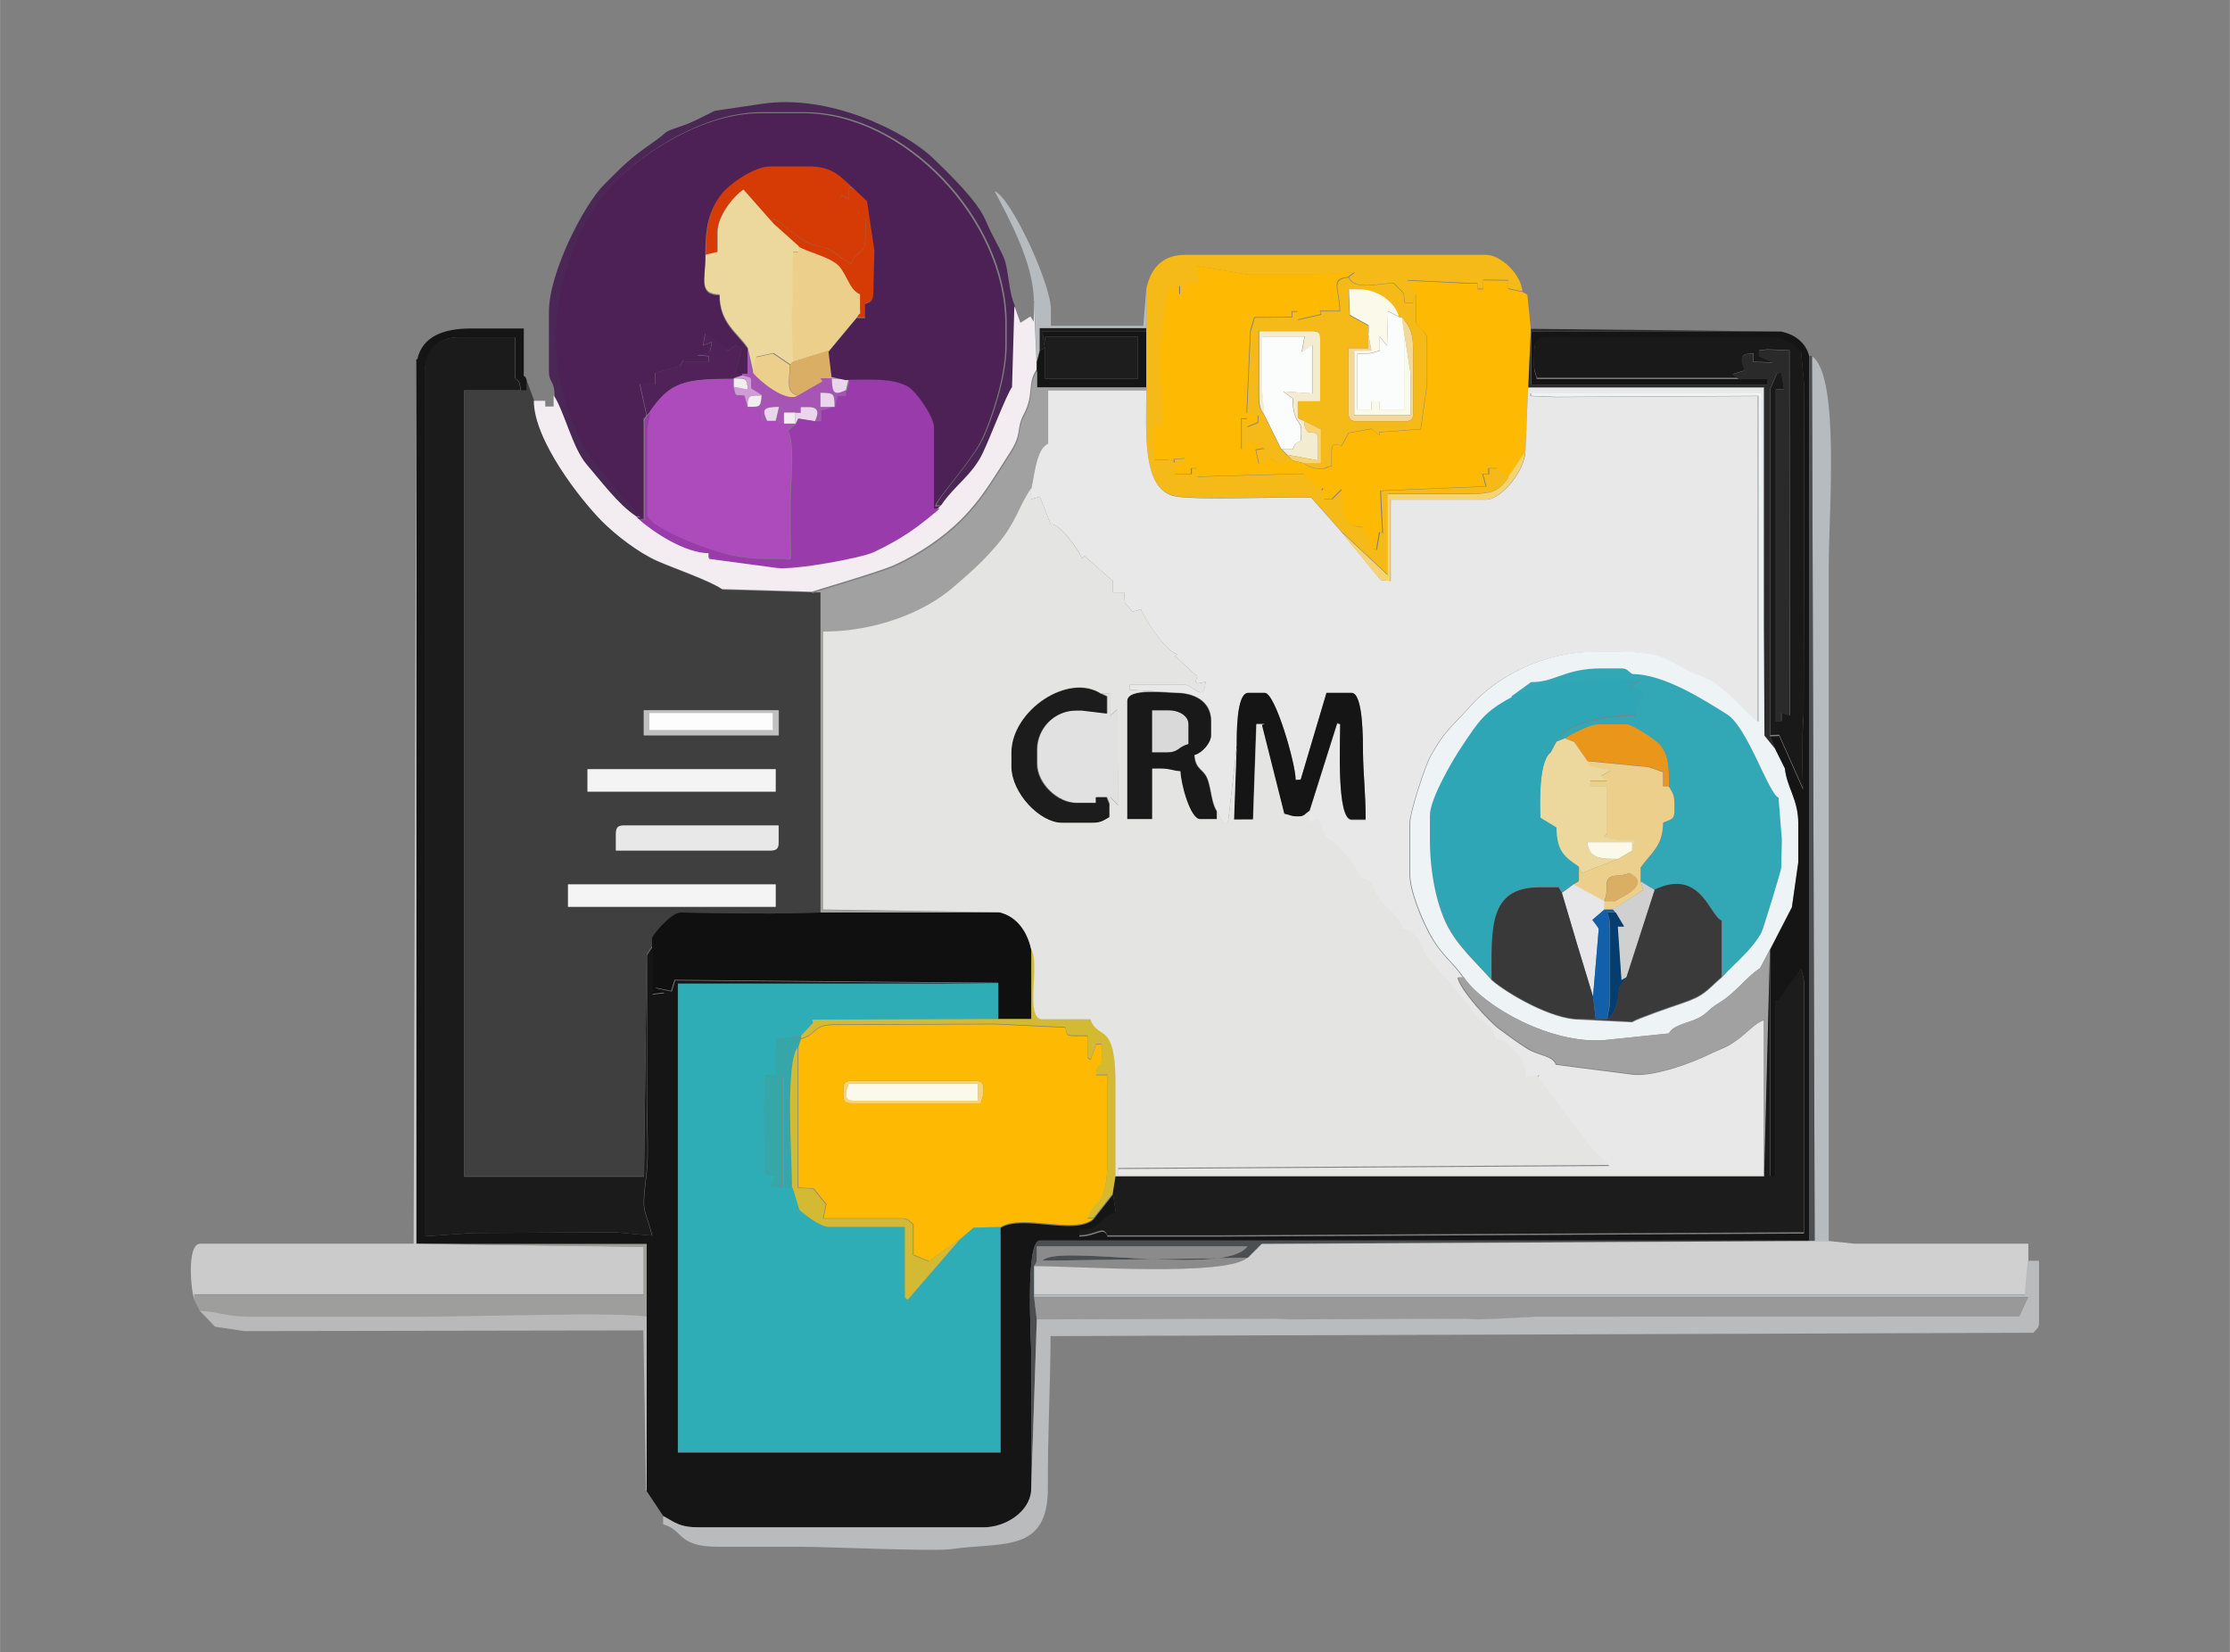
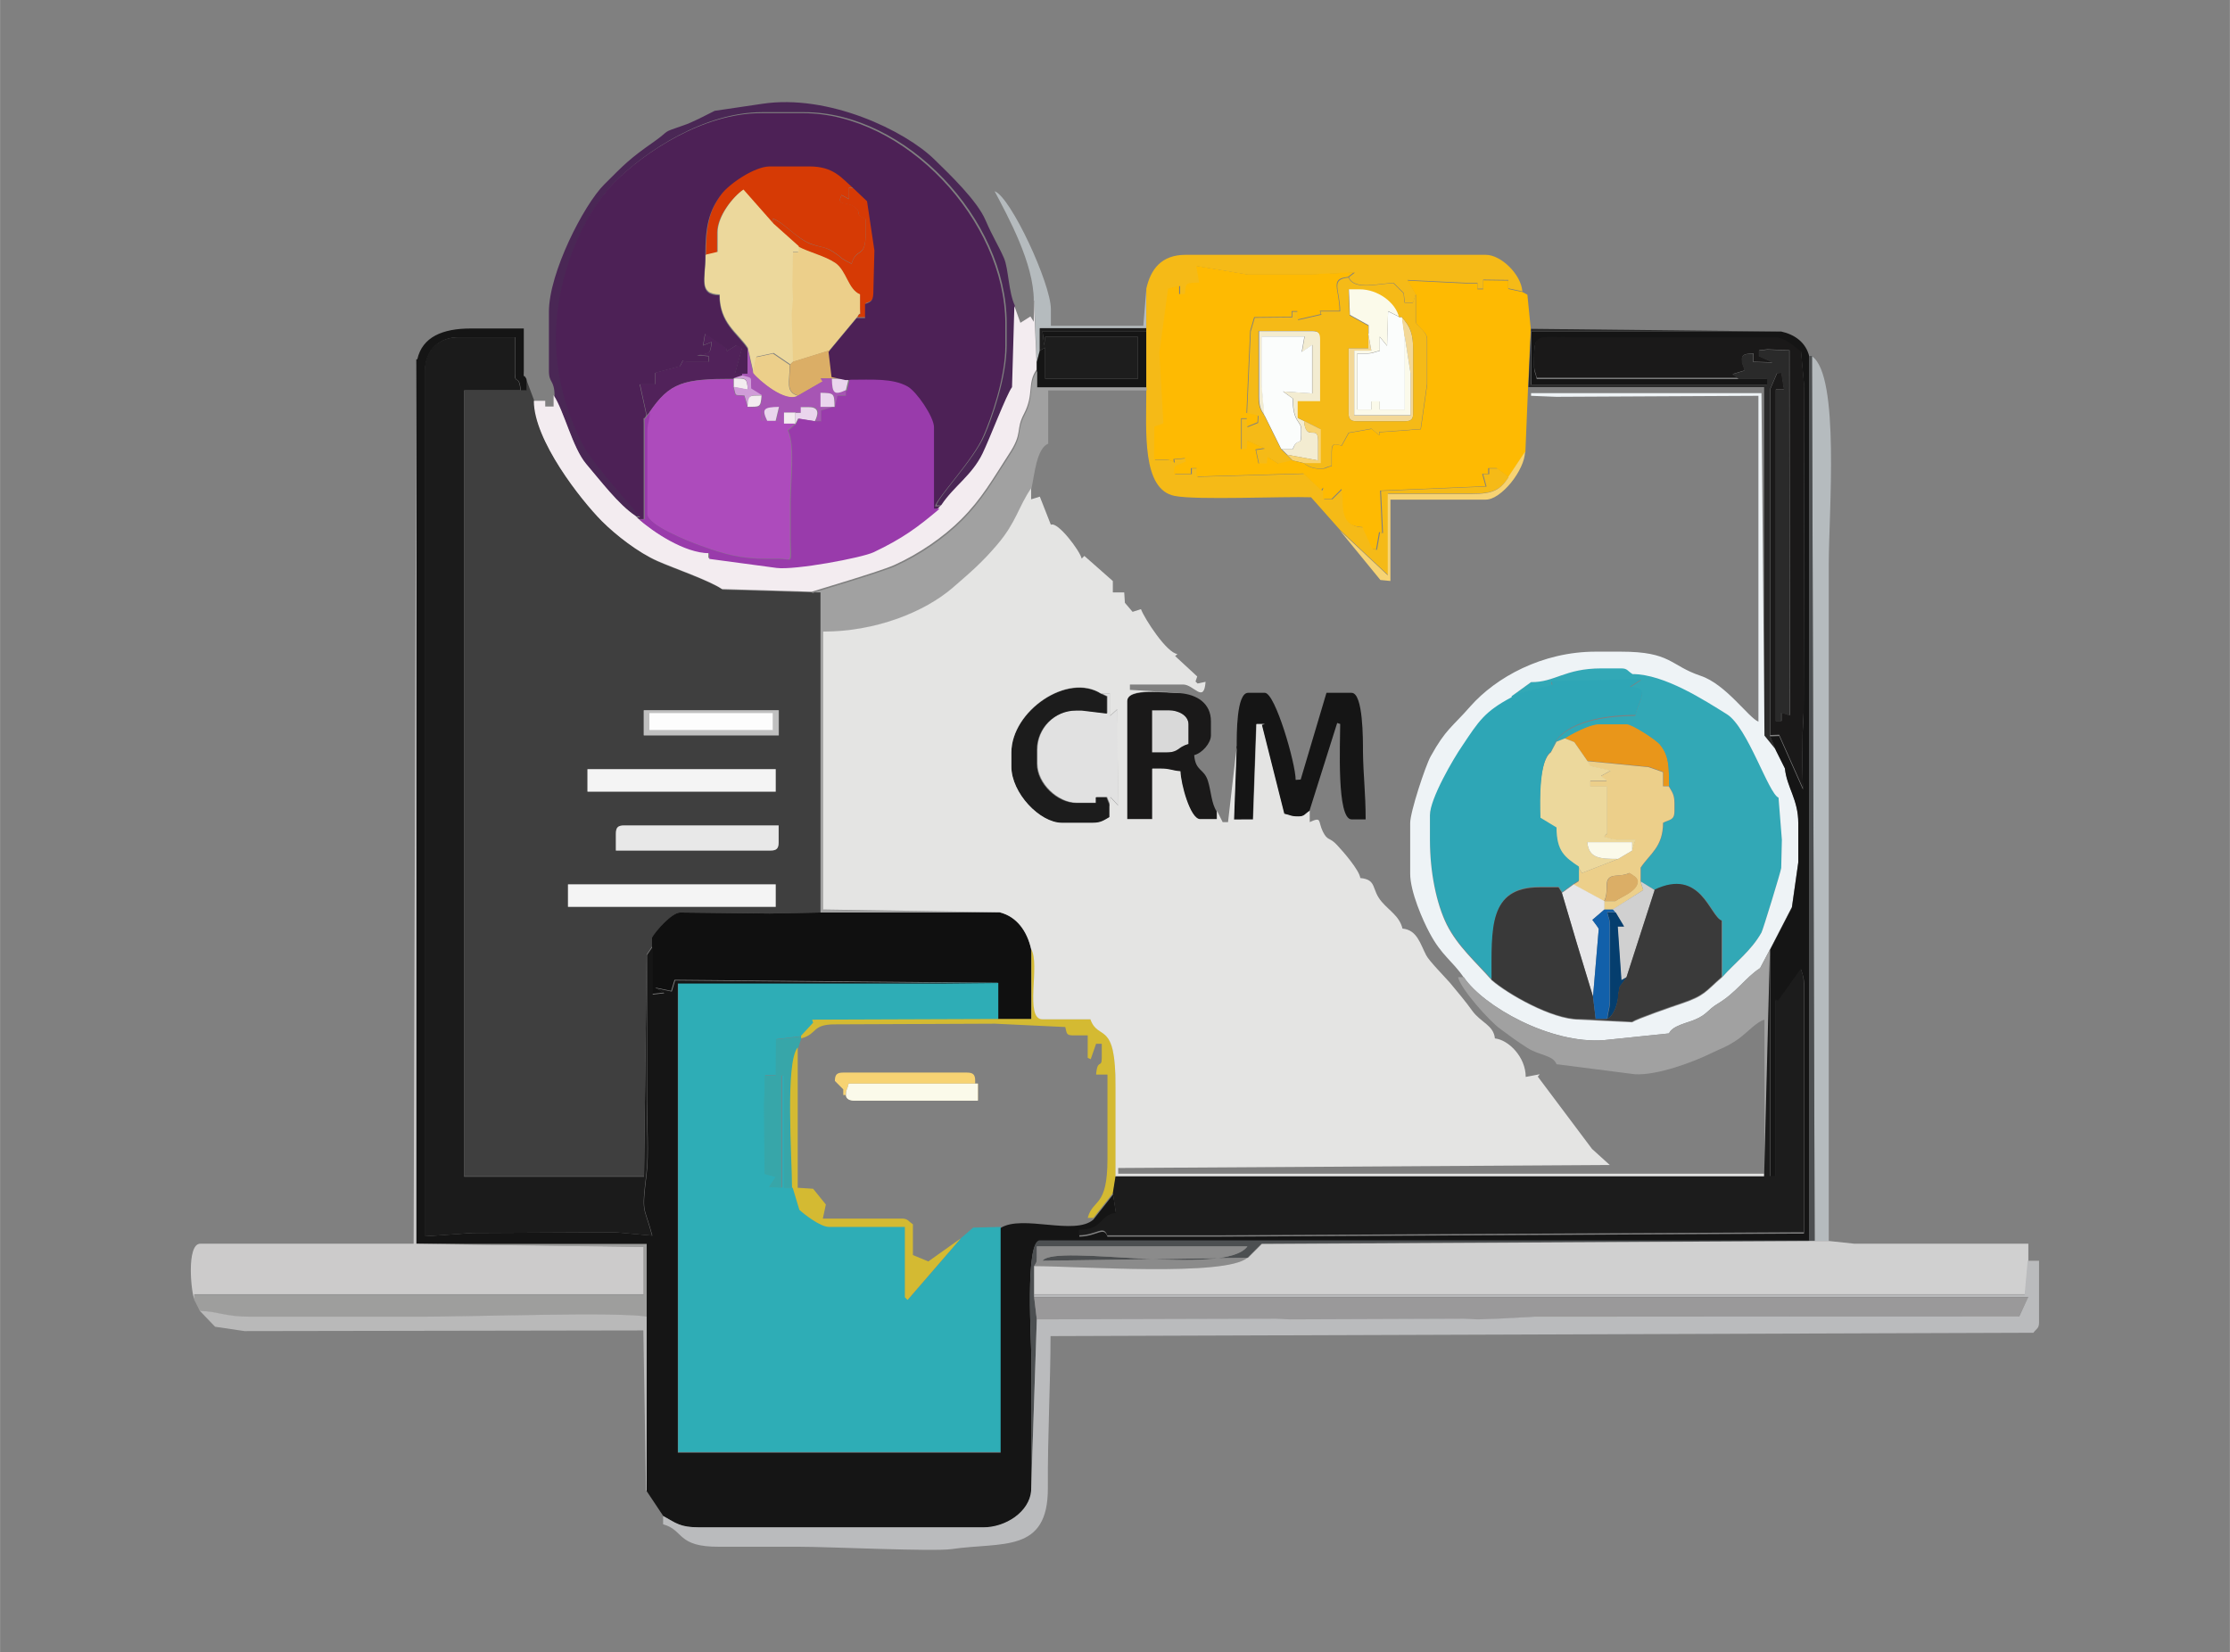
<svg xmlns="http://www.w3.org/2000/svg" xml:space="preserve" width="35.585mm" height="26.365mm" style="shape-rendering:geometricPrecision; text-rendering:geometricPrecision; image-rendering:optimizeQuality; fill-rule:evenodd; clip-rule:evenodd" viewBox="0 0 6.659 4.934">
  <rect x="0" y="0" width="6.659" height="4.934" fill="#808080" stroke="none" />
  <defs>
    <style type="text/css">
   
    .fil57 {fill:none}
    .fil41 {fill:#053E6E}
    .fil40 {fill:#101010}
    .fil43 {fill:#1260AA}
    .fil3 {fill:#151515}
    .fil9 {fill:#1A1919}
    .fil13 {fill:#1B1B1B}
    .fil35 {fill:#1C1C1C}
    .fil7 {fill:#1D1D1D}
    .fil28 {fill:#2A2A2A}
    .fil37 {fill:#2EA6B6}
    .fil44 {fill:#2EADB6}
    .fil36 {fill:#32A8B6}
    .fil48 {fill:#37A6A9}
    .fil42 {fill:#393939}
    .fil45 {fill:#3A3A3A}
    .fil23 {fill:#3F3F3F}
    .fil4 {fill:#4A2755}
    .fil50 {fill:#4C4F51}
    .fil20 {fill:#4D2156}
    .fil8 {fill:#51225A}
    .fil51 {fill:#8B8B8B}
    .fil26 {fill:#993BAB}
    .fil54 {fill:#9A999A}
    .fil53 {fill:#9E9E9D}
    .fil27 {fill:#A1A1A1}
    .fil12 {fill:#A755B4}
    .fil25 {fill:#AD4BBC}
    .fil2 {fill:#B5BBBE}
    .fil55 {fill:#B9B9B9}
    .fil56 {fill:#BABBBD}
    .fil29 {fill:silver}
    .fil52 {fill:#CCCBCB}
    .fil16 {fill:#D09CD8}
    .fil39 {fill:#D0D0D0}
    .fil47 {fill:#D4BA32}
    .fil0 {fill:#D63A05}
    .fil31 {fill:#D9D9D9}
    .fil10 {fill:#DBAE66}
    .fil33 {fill:#E1E1E1}
    .fil49 {fill:#E4E4E3}
    .fil38 {fill:#E7E7E9}
    .fil24 {fill:#E8E8E8}
    .fil32 {fill:#E9961A}
    .fil15 {fill:#EAD5ED}
    .fil1 {fill:#ECCF8A}
    .fil6 {fill:#ECD89C}
    .fil46 {fill:#EEF3F6}
    .fil17 {fill:#F3D897}
    .fil5 {fill:#F3ECD1}
    .fil14 {fill:#F3ECF0}
    .fil34 {fill:#F4F4F4}
    .fil19 {fill:#F5BA17}
    .fil21 {fill:#F7D373}
    .fil18 {fill:#FBFAEA}
    .fil11 {fill:#FBFDFC}
    .fil30 {fill:#FDFDFD}
    .fil22 {fill:#FEBA02}
   
  </style>
  </defs>
  <g id="Layer_x0020_1">
    <g id="_153761872">
      <g>
        <path id="_149393792" class="fil0" d="M2.107 0.762l0.034 -0.008 0 -0.059c0,-0.048 0.045,-0.105 0.077,-0.127l0.09 0.102 0 -0.017c0.027,0.007 0.071,0.059 0.111,0.074 0.033,0.013 0.042,0.008 0.068,0.024 0.033,0.021 0.016,0.017 0.056,0.036 0.014,-0.051 0.042,-0.012 0.042,-0.092l0 -0.042c-0.038,-0.014 -0.007,-0.02 -0.037,-0.038 -0.024,-0.014 -0.051,0 -0.035,-0.033l0.022 0.012 0 -0.034 0.017 0c-0.038,-0.033 -0.06,-0.067 -0.134,-0.067l-0.117 0c-0.047,0 -0.122,0.052 -0.144,0.082 -0.039,0.052 -0.049,0.098 -0.049,0.186z" />
        <path id="_149393576" class="fil0" d="M2.308 0.67l0.075 0.067c0.033,0.018 0.08,0.028 0.111,0.049 0.033,0.022 0.038,0.079 0.074,0.094l0 0.042c0,0.032 0.003,0.003 -0.008,0.025l0.025 0 0 -0.042c0.021,-0.007 0.025,-0.01 0.025,-0.042l0.003 -0.118 -0.022 -0.147 -0.039 -0.037 -0.017 0 0 0.034 -0.022 -0.012c-0.016,0.033 0.011,0.019 0.035,0.033 0.03,0.018 -0.001,0.024 0.037,0.038l0 0.042c0,0.08 -0.028,0.041 -0.042,0.092 -0.04,-0.019 -0.023,-0.015 -0.056,-0.036 -0.026,-0.017 -0.035,-0.012 -0.068,-0.024 -0.039,-0.015 -0.083,-0.067 -0.111,-0.074l0 0.017z" />
        <path id="_149393432" class="fil1" d="M2.367 1.081l0.109 -0.034 0.084 -0.101c0.011,-0.022 0.008,0.007 0.008,-0.025l0 -0.042c-0.036,-0.015 -0.04,-0.071 -0.074,-0.094 -0.031,-0.021 -0.077,-0.031 -0.111,-0.049l0 0.017 -0.017 0 -0.002 0.101 0.002 0.042 -0.001 0.008 -0.003 0.034 0.004 0.143z" />
        <path id="_149393480" class="fil2" d="M3.088 0.897l0.008 0.185 0.008 -0.034 0 -0.067 0.319 0 0 -0.117 -0.009 0.109 -0.276 0 0 -0.05c0,-0.076 -0.12,-0.335 -0.168,-0.352 0.04,0.076 0.117,0.215 0.117,0.327z" />
        <polygon id="_149393768" class="fil3" points="3.105,1.047 3.096,1.081 3.096,1.106 3.096,1.156 3.423,1.156 3.423,0.989 3.113,0.989 3.118,1.032 3.121,1.006 3.398,1.006 3.398,1.131 3.121,1.131 3.121,1.038 " />
        <path id="_149393528" class="fil4" d="M1.654 1.182c0.031,0.049 0.056,0.157 0.097,0.205 0.041,0.049 0.097,0.122 0.147,0.155l0.017 0c-0.003,-0.01 -0.139,-0.152 -0.173,-0.221 -0.043,-0.087 -0.078,-0.19 -0.078,-0.316 0,-0.185 0.082,-0.37 0.174,-0.463 0.089,-0.09 0.265,-0.207 0.438,-0.207l0.126 0c0.303,0 0.604,0.32 0.604,0.629l0 0.067c0,0.096 -0.044,0.219 -0.066,0.269 -0.03,0.07 -0.137,0.182 -0.144,0.209l0.017 0c0.037,-0.055 0.091,-0.088 0.123,-0.154 0.021,-0.043 0.071,-0.175 0.088,-0.198l0.007 -0.243c-0.02,-0.042 -0.019,-0.11 -0.033,-0.143 -0.017,-0.039 -0.033,-0.062 -0.055,-0.113 -0.025,-0.059 -0.108,-0.138 -0.153,-0.182 -0.088,-0.086 -0.316,-0.196 -0.514,-0.166l-0.142 0.021c-0.026,0.013 -0.067,0.035 -0.095,0.044 -0.067,0.023 -0.035,0.012 -0.086,0.048 -0.073,0.051 -0.088,0.067 -0.149,0.128 -0.061,0.061 -0.165,0.264 -0.165,0.38l0 0.176c0,0.039 0.016,0.025 0.017,0.075z" />
        <path id="_149393600" class="fil5" d="M3.776 1.24l-0.008 -0.092 0 -0.143 0.128 0 -0.008 0.046 0.031 -0.021 -0 0.145 -0.087 -0.006 0.029 0.021c0,0.073 0.025,0.066 0.025,0.092l0 0.017c0,0.036 -0.012,0.004 -0.025,0.042l-0.034 0 0.017 0.017 0.092 0.017 0 -0.059c0,-0.051 -0.036,0.007 -0.042,-0.059l-0.017 -0.008 0 -0.05 0.067 0 0 -0.185c0,-0.019 -0.006,-0.025 -0.025,-0.025l-0.159 0 0 0.193c0,0.031 0.004,0.041 0.017,0.059z" />
        <path id="_149394056" class="fil6" d="M2.107 0.762c0,0.07 -0.022,0.116 0.042,0.117 0,0.085 0.053,0.113 0.084,0.159l0.017 0.075 0.009 -0.048 0.051 -0.011 0.05 0.034 0.008 -0.008 -0.004 -0.143 0.003 -0.034 0.001 -0.008 -0.002 -0.042 0.002 -0.101 0.017 0 0 -0.017 -0.075 -0.067 -0.09 -0.102c-0.032,0.022 -0.077,0.08 -0.077,0.127l0 0.059 -0.034 0.008z" />
        <path id="_149394032" class="fil1" d="M2.249 1.115c0.014,0.019 0.097,0.091 0.134,0.067 -0.039,-0.011 -0.025,-0.041 -0.025,-0.092l-0.05 -0.034 -0.051 0.011 -0.009 0.048z" />
        <polygon id="_149393456" class="fil7" points="3.105,1.047 3.121,1.038 3.121,1.131 3.398,1.131 3.398,1.006 3.121,1.006 3.118,1.032 3.113,0.989 3.423,0.989 3.423,0.98 3.105,0.98 " />
        <path id="_149392712" class="fil8" d="M1.931 1.24l0.008 -0.008c0.061,-0.091 0.103,-0.101 0.252,-0.101l0.025 -0.008 0 -0.008 -0.021 0.001 0.021 -0.076 -0.016 -0.01 -0.032 0.02 0.003 -0.009 -0.065 -0.045 -0.006 0.035 0.025 -0.01c-0.003,0.036 -0.005,0.033 -0.043,0.039l0.034 0.003 0 0.017 -0.067 0 -0.009 -0.005 -0.009 0.018 -0.075 0.02 0 0.034 -0.045 0 0.02 0.092z" />
        <path id="_149393096" class="fil9" d="M5.193 1.131l-0.019 -0.014 0.036 -0.011c-0.005,-0.022 -0.008,-0.016 -0.008,-0.034 0,-0.017 0.017,-0.015 0.034,-0.017l1.87126e-005 0.025 0.058 0.002 -0.041 -0.019 0 -0.017 0.025 -0.003 0.066 0.003 0.001 1.09 -0.025 -0.008 0 0.025 -0.017 0 0 -0.99 0.025 7.48502e-005 -0.008 -0.05 -0.013 0.001 -0.021 0.049 0 1.032 0.027 -0.001 0.071 0.16 -0.002 -0.067 0.001 -0.101 0.003 -0.059 0.002 -0.973 -0.01 -0.109c-0.024,-0.016 -0.044,-0.042 -0.084,-0.042l-0.604 0c-0.104,0 -0.109,-0.013 -0.109,0.075l0 0.008c0,0.023 0.004,0.023 0.008,0.042l0.57 0 0.034 0z" />
        <path id="_149393072" class="fil10" d="M2.367 1.081l-0.008 0.008c0,0.051 -0.014,0.082 0.025,0.092l0.073 -0.042 -0.006 -0.009 0.034 0 0.042 0 -0.041 -0.009 -0.009 -0.075 -0.109 0.034z" />
        <path id="_149392928" class="fil11" d="M4.195 1.006l-0.008 -0.059 -0.008 0 -0.034 -0.017 -0.003 0.103 -0.022 -0.027 0 0.042c-0.019,0.004 -0.019,0.008 -0.042,0.008l-0.025 0 0 0.168 0.042 0 0 -0.025 0.025 0 0 0.025 0.075 0 0 -0.218z" />
        <path id="_149392904" class="fil12" d="M2.216 1.115l0 0.008c0.034,0.009 0.024,0.002 0.027,0.039l0.032 0.02c-0.003,0.036 -0.005,0.033 -0.042,0.034l0.042 0.008 0 0.034 0.017 0c-0.017,-0.035 -0.01,-0.041 0.035,-0.042l-0.01 0.042 0.025 0.008 0 -0.034 0.034 0 0.017 0 0 -0.017 0.025 0c0.033,0 0.025,0.024 0.017,0.042l0.017 0 0 -0.032 0.033 -0.01 -0.034 0 0 -0.042c0.041,0.001 0.041,0.001 0.042,0.042l0.008 -0.034 0.025 0 0 -0.017c-0.035,0.017 -0.041,0.01 -0.042,-0.034l-0.034 0 0.006 0.009 -0.073 0.042c-0.037,0.024 -0.12,-0.048 -0.134,-0.067l-0.017 -0.075 0 0.075 -0.017 0z" />
        <path id="_149393240" class="fil13" d="M1.931 2.851l-0.008 0.663 -0.537 0 0 -2.348 0.168 0c-0.004,-0.049 -0.017,-0.017 -0.017,-0.05l0 -0.109 -0.168 0c-0.058,0 -0.101,0.037 -0.101,0.101l0 2.584 0.142 -0.01 0.428 -0.002 0.109 0.01c-0.025,-0.094 -0.032,-0.061 -0.017,-0.185 0.007,-0.056 0.001,-0.156 0.001,-0.217 0,-0.145 0,-0.291 0,-0.436z" />
        <path id="_149392664" class="fil14" d="M2.191 1.156l0.042 0.008c-0.003,-0.036 -0.005,-0.033 -0.042,-0.034l0 0.025z" />
        <path id="_149392808" class="fil15" d="M2.526 1.165l0.008 -0.034 -0.008 0 -0.042 0c0.001,0.044 0.007,0.05 0.042,0.034z" />
        <path id="_149393024" class="fil11" d="M3.776 1.24l0.05 0.101 0.034 0c0.014,-0.037 0.025,-0.006 0.025,-0.042l0 -0.017c0,-0.026 -0.025,-0.019 -0.025,-0.092l-0.029 -0.021 0.087 0.006 0 -0.145 -0.031 0.021 0.008 -0.046 -0.128 -0 0 0.143 0.008 0.092z" />
        <path id="_149392616" class="fil16" d="M2.191 1.156c0.008,0.03 0.001,0.022 0.032,0.025l0.01 0.033c0.003,-0.036 0.005,-0.033 0.042,-0.034l-0.032 -0.02c-0.002,-0.036 0.007,-0.03 -0.027,-0.039l-0.025 0.008c0.037,0.001 0.039,-0.003 0.042,0.034l-0.042 -0.008z" />
        <path id="_149392400" class="fil14" d="M2.232 1.215c0.037,-0.001 0.039,0.003 0.042,-0.034 -0.037,0.001 -0.039,-0.003 -0.042,0.034z" />
        <path id="_149392112" class="fil15" d="M2.484 1.215l0.008 0c-0.001,-0.041 -0.001,-0.041 -0.042,-0.042l0 0.042 0.034 0z" />
        <path id="_149392280" class="fil17" d="M4.195 1.006l0.017 0.109 0 0.126 -0.168 0 0 -0.193 0.051 -7.48502e-005 -0.009 -0.05 0 0.042 -0.059 0 0 0.193c0,0.019 0.006,0.025 0.025,0.025l0.143 0c0.019,0 0.025,-0.006 0.025,-0.025l0 -0.185c0,-0.053 -0.009,-0.072 -0.034,-0.101l0.008 0.059z" />
        <path id="_149391872" class="fil18" d="M4.086 0.997l0.009 0.05 -0.051 7.48502e-005 0 0.193 0.168 0 0 -0.126 -0.017 -0.109 0 0.218 -0.075 0 0 -0.025 -0.025 0 0 0.025 -0.042 0 0 -0.168 0.025 0c0.023,0 0.023,-0.004 0.042,-0.008l0 -0.042 0.022 0.027 0.003 -0.103 0.034 0.017c-0.011,-0.047 -0.066,-0.084 -0.117,-0.084l-0.034 0 0.003 0.078 0.056 0.031 0 0.025z" />
        <path id="_149391800" class="fil15" d="M2.291 1.257l0.025 0 0.01 -0.042c-0.046,0.001 -0.052,0.006 -0.035,0.042z" />
        <polygon id="_149392016" class="fil14" points="2.341,1.266 2.375,1.266 2.375,1.232 2.341,1.232 " />
        <path id="_149392160" class="fil15" d="M2.375 1.232l0 0.034 0.008 -0.016 0.05 0.008c0.009,-0.018 0.016,-0.042 -0.017,-0.042l-0.025 0 0 0.017 -0.017 0z" />
        <path id="_149392544" class="fil19" d="M4.178 0.947l0.008 0c0.025,0.028 0.034,0.047 0.034,0.101l0 0.185c0,0.019 -0.006,0.025 -0.025,0.025l-0.143 0c-0.019,0 -0.025,-0.006 -0.025,-0.025l0 -0.193 0.059 0 0 -0.042 0 -0.025 -0.056 -0.031 -0.003 -0.078 0.034 0c0.051,0 0.106,0.037 0.117,0.084zm-0.319 0.428l-0.017 -0.017 -0.017 -0.017 -0.05 -0.101c-0.013,-0.018 -0.017,-0.028 -0.017,-0.059l0 -0.193 0.159 0c0.019,0 0.025,0.006 0.025,0.025l0 0.185 -0.067 0 0 0.05 0.017 0.008 0.05 0.025 0 0.101 -0.05 0c0.013,0.009 0.026,0.017 0.05,0.017 0.019,0 0.01,-0.003 0.034,-0.008l0 -0.042c0,-0.031 0.013,-0.021 0.03,-0.019l0.021 -0.038 0.068 -0.012 0.023 0.019 0 -0.009 0.124 -0.009 0.019 -0.134 0 -0.134c0,-0.021 -0.021,-0.032 -0.034,-0.05l0 -0.084 -0.008 0.025 -0.025 0 -0.003 -0.028 -0.03 -0.03c-0.042,0 -0.118,0.023 -0.134,-0.017 -0.056,0.005 -0.025,0.036 -0.025,0.101l-0.059 0 0.003 0.01 -0.07 0.016 0 -0.025 -0.017 0 0 0.017 -0.112 0.001 -0.012 0.041 -0.011 0.245 0.034 0.007 -0.001 0.021 -0.032 0.013 0 -0.025 -0.017 0 0 0.092 0.017 0 0.001 -0.026 0.051 0.023 -0.026 0.004 0.009 0.042 0.025 0 0.002 -0.02 0.032 0.02 0.042 -0.009z" />
        <path id="_149391920" class="fil19" d="M3.423 0.863l0 0.117 0 0.008 0 0.168 0 0.008c0,0.124 -0.014,0.298 0.085,0.317 0.064,0.013 0.326,0.001 0.407,0.004l0.087 0.098 0.143 0.134 0 -0.243 0.252 0c0.063,0 0.084,-0.012 0.109,-0.05l-0.034 -0.025 -0.025 0 0 0.017 -0.018 0 0.01 0.037 -0.315 0.013 0.006 0.126 -0.009 -0.002 -0.009 0.052 -0.011 -0.002 -0.03 -0.065c-0.049,-0.001 -0.059,-0.034 -0.059,-0.084l-0.003 -0.03 -0.03 0.03 -0.025 0 0 -0.034 -0.006 0.008 -0.053 -0.05 -0.319 0.009 0 -0.025 -0.017 0 0 0.017 -0.05 0 0.001 -0.022 0.034 -0.015 -0.003 -0.01 -0.034 0.003 0.001 0.01c-0.01,-0.006 -0.009,-0.008 -0.025,-0.008l-0.034 0 0.001 -0.099 0.027 -0.01 -0.012 -0.211 0.026 -0.191 0.033 -0.009 0 0.025 0.017 0c0.003,-0.036 0.005,-0.033 0.043,-0.034l-0.009 -0.05 0.151 0.025 0.193 0 0.127 -0.006 -0.018 0.014c0.016,0.04 0.092,0.017 0.134,0.017l0.03 0.03 0.003 0.028 0.025 0 0.008 -0.025 -0.025 -0.042 0.184 0.009 0.025 0 0 0.017 0.017 0 0 -0.027 0.075 0.001 5.61377e-005 0.025 0.042 0.009c-0.004,-0.051 -0.064,-0.109 -0.109,-0.109l-0.897 0c-0.072,0 -0.104,0.043 -0.117,0.101z" />
        <path id="_149392496" class="fil20" d="M1.897 1.542l0.008 0.008 0.017 0 0 -0.285c0,-0.032 -0.003,-0.003 0.008,-0.025l-0.02 -0.092 0.045 -0 0 -0.034 0.075 -0.02 0.009 -0.018 0.009 0.005 0.067 0 0 -0.017 -0.034 -0.003c0.038,-0.006 0.04,-0.002 0.043,-0.039l-0.025 0.01 0.006 -0.035 0.065 0.045 -0.003 0.009 0.032 -0.02 0.016 0.01 -0.021 0.076 0.021 -0.001 0.017 0 0 -0.075c-0.031,-0.046 -0.084,-0.075 -0.084,-0.159 -0.064,-0.001 -0.042,-0.047 -0.042,-0.117 0,-0.088 0.01,-0.135 0.049,-0.186 0.023,-0.03 0.098,-0.082 0.144,-0.082l0.117 0c0.074,0 0.096,0.034 0.134,0.067l0.039 0.037 0.022 0.147 -0.003 0.118c0,0.032 -0.005,0.035 -0.025,0.042l0 0.042 -0.025 0 -0.084 0.101 0.009 0.075 0.041 0.009 0.008 0c0.066,0 0.128,-0.004 0.173,0.02 0.027,0.015 0.079,0.091 0.079,0.122l0 0.243 0.017 0 0.008 -0.008 -0.017 0c0.007,-0.027 0.114,-0.139 0.144,-0.209 0.022,-0.05 0.066,-0.173 0.066,-0.269l0 -0.067c0,-0.309 -0.301,-0.629 -0.604,-0.629l-0.126 0c-0.173,0 -0.349,0.117 -0.438,0.207 -0.092,0.093 -0.174,0.279 -0.174,0.463 0,0.125 0.035,0.229 0.078,0.316 0.035,0.069 0.171,0.211 0.173,0.221l-0.017 0z" />
        <path id="_149392376" class="fil21" d="M3.843 1.358l0.017 0.017 0.034 0.008 0.05 0 0 -0.101 -0.05 -0.025c0.005,0.065 0.042,0.008 0.042,0.059l0 0.059 -0.092 -0.017z" />
        <path id="_149391608" class="fil22" d="M4.505 1.425l0.05 -0.075 0.008 -0.193 0.008 -0.176 -0.01 -0.101 -0.015 -0.008 -0.042 -0.009 -5.61377e-005 -0.025 -0.075 -0.001 0 0.027 -0.017 0 0 -0.017 -0.025 0 -0.184 -0.009 0.025 0.042 0 0.084c0.013,0.019 0.034,0.029 0.034,0.05l0 0.134 -0.019 0.134 -0.124 0.009 -0 0.009 -0.023 -0.019 -0.068 0.012 -0.021 0.038c-0.017,-0.003 -0.03,-0.013 -0.03,0.019l0 0.042c-0.024,0.006 -0.014,0.008 -0.034,0.008 -0.024,0 -0.037,-0.007 -0.05,-0.017l-0.034 -0.008 -0.042 0.009 -0.032 -0.02 -0.002 0.02 -0.025 0 -0.009 -0.042 0.026 -0.004 -0.051 -0.023 -0.001 0.026 -0.017 0 0 -0.092 0.017 0 0 0.025 0.032 -0.013 0.001 -0.021 -0.034 -0.007 0.011 -0.245 0.012 -0.041 0.112 -0.001 0 -0.017 0.017 0 0 0.025 0.07 -0.016 -0.003 -0.01 0.059 0c0,-0.065 -0.031,-0.096 0.025,-0.101l0.018 -0.014 -0.127 0.006 -0.193 -0 -0.151 -0.025 0.009 0.05c-0.038,0.001 -0.04,-0.003 -0.043,0.034l-0.017 0 0 -0.025 -0.033 0.009 -0.026 0.191 0.012 0.211 -0.027 0.01 -0.001 0.099 0.034 0c0.016,0 0.015,0.003 0.025,0.008l-0.001 -0.01 0.034 -0.003 0.003 0.01 -0.034 0.015 -0.001 0.022 0.05 0 0 -0.017 0.017 0 0 0.025 0.319 -0.009 0.053 0.05 0.006 -0.008 0 0.034 0.025 0 0.03 -0.03 0.003 0.03c0,0.05 0.009,0.083 0.059,0.084l0.03 0.065 0.011 0.002 0.009 -0.052 0.009 0.002 -0.006 -0.126 0.315 -0.013 -0.01 -0.037 0.018 -0 0 -0.017 0.025 0 0.034 0.025z" />
        <path id="_149391128" class="fil23" d="M1.696 2.641l0.621 0 0 0.067 -0.621 0 0 -0.067zm0.604 -0.101l-0.461 0 0 -0.05c0,-0.019 0.006,-0.025 0.025,-0.025l0.461 0 0 0.05c0,0.019 -0.006,0.025 -0.025,0.025zm-0.545 -0.243l0.562 0 0 0.067 -0.562 0 0 -0.067zm0.168 -0.176l0.403 0 0 0.075 -0.403 0 0 -0.075zm-0.369 -0.956l-0.168 0 0 2.348 0.537 0 0.008 -0.663 0.017 -0.025 0 -0.025c0.012,-0.023 0.06,-0.075 0.084,-0.075l0.268 0.003 0.151 -0.003 0 -0.956 -0.025 0 -0.268 -0.008c-0.038,-0.026 -0.143,-0.062 -0.193,-0.084 -0.057,-0.026 -0.123,-0.077 -0.166,-0.119 -0.065,-0.065 -0.203,-0.241 -0.203,-0.359l-0.025 -0.067 0 0.034 -0.017 0z" />
-         <path id="_149391272" class="fil24" d="M4.555 1.349c-0.001,0.055 -0.071,0.143 -0.117,0.143l-0.285 0 0 0.243 -0.03 -0.003 -0.121 -0.148 -0.087 -0.098c-0.081,-0.003 -0.343,0.009 -0.407,-0.004 -0.099,-0.02 -0.085,-0.193 -0.085,-0.317l-0.294 0 0 0.159c-0.035,0.014 -0.041,0.094 -0.05,0.134l-0 0.033 0.026 -0.008 0.033 0.084c0.02,-0.011 0.087,0.077 0.092,0.101l0.008 -0.008 0.085 0.075 0 0.034 0.034 0 0.002 0.031 0.023 0.027 0.025 -0.008c0.011,0.03 0.077,0.131 0.109,0.134l-0.007 0.006 0.066 0.061 -0.005 0.015 0.006 0.006 0.024 -0.005c-0.006,0.066 -0.035,0.008 -0.067,0.008l-0.159 0 1.87126e-005 0.016 0.151 0.009c0.051,0.004 0.092,0.03 0.092,0.084l0 0.042c0,0.022 -0.027,0.052 -0.05,0.059 0.004,0.048 0.028,0.038 0.041,0.077 0.01,0.032 0.011,0.067 0.026,0.091l0.017 0.034 0.016 -7.48502e-005 0.026 -0.226c0,-0.035 -0.002,-0.159 0.034,-0.159l0.05 0c0.031,0 0.092,0.211 0.092,0.26l0.015 -0.001 0.077 -0.259 0.075 0c0.035,0 0.033,0.142 0.034,0.176 0.001,0.073 0.008,0.122 0.008,0.202l-0.042 0c-0.045,0 -0.034,-0.229 -0.034,-0.285l-0.009 -0.003 -0.083 0.263 0 0.034c0.038,-0.017 0.024,-0.003 0.039,0.028 0.015,0.031 0.018,0.015 0.043,0.041 0.017,0.018 0.067,0.074 0.069,0.098 0.05,0.004 0.031,0.034 0.064,0.071 0.023,0.027 0.054,0.044 0.062,0.08 0.044,0.004 0.052,0.047 0.071,0.08 0.009,0.016 0.056,0.064 0.07,0.081 0.021,0.023 0.051,0.061 0.067,0.084 0.026,0.036 0.064,0.043 0.068,0.083 0.04,0.004 0.092,0.055 0.092,0.115l0.042 -0.008 -0.006 0.007 0.162 0.216 0.053 0.048 -1.468 0.009 0 0.017 1.929 0 0 -0.461c-0.023,0.006 -0.05,0.037 -0.077,0.057 -0.035,0.026 -0.047,0.026 -0.088,0.046 -0.045,0.022 -0.154,0.064 -0.222,0.06l-0.234 -0.03c-0.01,-0.028 -0.051,-0.026 -0.086,-0.048 -0.033,-0.021 -0.053,-0.036 -0.084,-0.059 -0.03,-0.022 -0.116,-0.116 -0.124,-0.153l0.017 0c-0.034,-0.05 -0.066,-0.066 -0.102,-0.133 -0.02,-0.037 -0.058,-0.123 -0.058,-0.177l0 -0.151c0,-0.033 0.046,-0.171 0.061,-0.199 0.046,-0.083 0.063,-0.087 0.119,-0.15 0.076,-0.086 0.214,-0.163 0.374,-0.163l0.075 0c0.151,0 0.146,0.042 0.238,0.072 0.076,0.025 0.144,0.127 0.173,0.137l0 -0.973 -0.604 0.003 -0.075 -0.003 0 -0.008 0.688 0 0.009 1.023 0 -1.04 -0.704 0 -0.008 0.193z" />
        <path id="_149391560" class="fil25" d="M1.939 1.232c-0.002,0.026 -0.008,0.03 -0.008,0.059l0 0.243c0,0.033 0.121,0.081 0.157,0.094 0.075,0.027 0.12,0.04 0.203,0.04l0.034 0c0.041,0 0.034,0.021 0.034,-0.059 -0,-0.036 -0,-0.073 -0,-0.109 0,-0.064 0.015,-0.17 -0.007,-0.215l0.023 -0.02 -0.034 0 -0.025 -0.008 -0.025 0 -0.017 0 0 -0.034 -0.042 -0.008 -0.01 -0.033c-0.032,-0.003 -0.024,0.005 -0.032,-0.025l0 -0.025c-0.149,0 -0.19,0.009 -0.252,0.101z" />
        <path id="_149391176" class="fil14" d="M3.029 0.913l-0.007 0.243c-0.017,0.023 -0.067,0.155 -0.088,0.198 -0.032,0.066 -0.086,0.098 -0.123,0.154l-0.008 0.008c-0.065,0.057 -0.111,0.09 -0.197,0.13 -0.036,0.017 -0.235,0.054 -0.29,0.047l-0.201 -0.027 0 -0.017c-0.075,0 -0.168,-0.065 -0.21,-0.101l-0.008 -0.008c-0.05,-0.033 -0.105,-0.106 -0.147,-0.155 -0.041,-0.049 -0.065,-0.156 -0.097,-0.205l0 0.034 -0.025 0 0 -0.017 -0.034 0c0,0.117 0.139,0.294 0.203,0.359 0.043,0.043 0.109,0.094 0.166,0.119 0.05,0.022 0.155,0.058 0.193,0.084l0.268 0.008c0.001,-0.001 0.206,-0.061 0.247,-0.08 0.073,-0.033 0.146,-0.083 0.199,-0.136 0.062,-0.062 0.094,-0.12 0.142,-0.194 0.044,-0.066 0.019,-0.071 0.046,-0.122 0.03,-0.058 0.009,-0.091 0.037,-0.131l0 -0.025 -0.008 -0.185 0 0.067 -0.01 -0.016 -0.03 0.019 -0.019 -0.053z" />
        <path id="_149391344" class="fil26" d="M2.526 1.165l0 0.017 -0.025 0 -0.008 0.034 -0.008 0 -0.033 0.01 -0 0.032 -0.017 0 -0.05 -0.008 -0.008 0.016 -0.023 0.02c0.021,0.045 0.007,0.151 0.007,0.215 0,0.036 -0,0.073 0,0.109 0.001,0.079 0.008,0.059 -0.034,0.059l-0.034 0c-0.083,0 -0.128,-0.013 -0.203,-0.04 -0.036,-0.013 -0.157,-0.061 -0.157,-0.094l0 -0.243c0,-0.029 0.006,-0.032 0.008,-0.059l-0.008 0.008c-0.011,0.022 -0.008,-0.007 -0.008,0.025l0 0.285 -0.017 0c0.041,0.036 0.135,0.101 0.21,0.101l0 0.017 0.201 0.027c0.055,0.007 0.254,-0.03 0.29,-0.047 0.086,-0.041 0.131,-0.074 0.197,-0.13l-0.017 0 0 -0.243c0,-0.031 -0.052,-0.107 -0.079,-0.122 -0.045,-0.025 -0.106,-0.02 -0.173,-0.02l-0.008 0.034z" />
        <path id="_149391680" class="fil21" d="M4.505 1.425c-0.025,0.038 -0.046,0.05 -0.109,0.05l-0.252 0 0 0.243 -0.143 -0.134 0.121 0.148 0.03 0.003 0 -0.243 0.285 0c0.046,0 0.116,-0.088 0.117,-0.143l-0.05 0.075z" />
        <path id="_149391656" class="fil27" d="M2.425 1.769l0.025 0 0 0.956 0.537 0 -0.528 -0.008 0 -0.83c0.158,0 0.304,-0.059 0.388,-0.132 0.053,-0.046 0.087,-0.075 0.132,-0.128 0.056,-0.066 0.061,-0.111 0.101,-0.168 0.009,-0.04 0.015,-0.12 0.05,-0.134l0 -0.159 0.294 0 0 -0.008 -0.327 0 0 -0.05c-0.028,0.04 -0.007,0.073 -0.037,0.131 -0.027,0.052 -0.002,0.056 -0.046,0.122 -0.048,0.074 -0.08,0.132 -0.142,0.194 -0.053,0.053 -0.126,0.103 -0.199,0.136 -0.042,0.019 -0.246,0.079 -0.247,0.08z" />
        <path id="_149391200" class="fil28" d="M4.564 1.156l0.704 0 0 1.04 0.034 0.042 -0.017 -0.042 0 -1.032 0.021 -0.049 0.013 -0.001 0.008 0.05 -0.025 -7.48502e-005 0 0.99 0.017 0 0 -0.025 0.025 0.008 -0.001 -1.09 -0.066 -0.003 -0.025 0.003 0 0.017 0.041 0.019 -0.058 -0.002 -1.87126e-005 -0.025c-0.016,0.001 -0.034,-0 -0.034,0.017 0,0.018 0.003,0.011 0.008,0.034l-0.036 0.011 0.019 0.014 0.084 0 0 0.017 -0.704 0 0 -0.159 0.654 0 0.092 0 -0.746 -0.008 -0.008 0.176z" />
        <path id="_149391368" class="fil29" d="M1.939 2.129l0.369 0 0 0.05 -0.369 0 0 -0.05zm-0.017 0.067l0.403 0 0 -0.075 -0.403 0 0 0.075z" />
        <polygon id="_149391056" class="fil30" points="1.939,2.18 2.308,2.18 2.308,2.129 1.939,2.129 " />
        <path id="_149390336" class="fil31" d="M3.44 2.247l0.042 0c0.04,0 0.034,-0.016 0.067,-0.025l0 -0.059c0,-0.027 -0.03,-0.042 -0.059,-0.042l-0.05 0 0 0.126z" />
        <path id="_149390288" class="fil32" d="M4.673 2.205l0.028 0.011 0.039 0.056 0.184 0.018 0.043 0.015 0 0.042 0.017 0c0,-0.058 0,-0.091 -0.027,-0.124 -0.013,-0.015 -0.083,-0.061 -0.099,-0.061l-0.084 0c-0.027,0 -0.083,0.03 -0.101,0.042z" />
        <path id="_149390936" class="fil9" d="M3.44 2.121l0.05 0c0.028,0 0.059,0.015 0.059,0.042l0 0.059c-0.034,0.009 -0.027,0.025 -0.067,0.025l-0.042 0 0 -0.126zm0.193 0.302c-0.016,-0.025 -0.016,-0.059 -0.026,-0.091 -0.012,-0.038 -0.037,-0.028 -0.041,-0.077 0.024,-0.006 0.05,-0.036 0.05,-0.059l0 -0.042c0,-0.054 -0.042,-0.08 -0.092,-0.084 -0.042,0 -0.159,-0.017 -0.159,0.025l0 0.352 0.075 0 0 -0.151 0.025 0c0.029,0 0.032,0.006 0.059,0.008 0.001,0.037 0.029,0.143 0.059,0.143l0.05 0 0 -0.025z" />
        <path id="_149390840" class="fil3" d="M3.692 2.23l-0.008 0.218 0.057 -5.61377e-005 0.01 -0.285 0.025 0 -0.009 0.002 0.067 0.266c0.019,0.004 0.019,0.008 0.042,0.008 0.019,0 0.018,-0.007 0.034,-0.017l0.083 -0.263 0.009 0.003c0,0.057 -0.011,0.285 0.034,0.285l0.042 0c0,-0.079 -0.007,-0.129 -0.008,-0.202 -0,-0.034 0.001,-0.176 -0.034,-0.176l-0.075 0 -0.077 0.259 -0.015 0.001c0,-0.049 -0.061,-0.26 -0.092,-0.26l-0.05 0c-0.035,0 -0.034,0.124 -0.034,0.159z" />
        <path id="_149390744" class="fil33" d="M3.314 2.406l0.002 -0.026 0.024 0.026 -0.003 -0.288 -0.022 0.02 0 -0.067 -0.025 0 0.017 0.008 -0 0.051 -0.075 -0.009 -0.017 0c-0.065,0 -0.117,0.054 -0.117,0.117l0 0.042c0,0.06 0.062,0.117 0.117,0.117l0.059 0 0 -0.017 0.032 0 0.01 0.025z" />
        <polygon id="_149390696" class="fil34" points="1.754,2.364 2.316,2.364 2.316,2.297 1.754,2.297 " />
        <path id="_149390816" class="fil35" d="M3.314 2.406l-0.01 -0.025 -0.032 -0 0 0.017 -0.059 0c-0.055,0 -0.117,-0.057 -0.117,-0.117l0 -0.042c0,-0.064 0.052,-0.117 0.117,-0.117l0.017 0 0.075 0.009 0 -0.051 -0.017 -0.008c-0.1,-0.064 -0.268,0.052 -0.268,0.176l0 0.042c0,0.079 0.085,0.168 0.151,0.168l0.092 0c0.026,0 0.034,-0.008 0.05,-0.017l0 -0.034z" />
        <path id="_149390528" class="fil36" d="M4.514 2.079l0.121 -0.031 -0.003 -0.011 0.269 -0.006 -0.035 0.023c0.063,0.001 0.028,0.035 0.017,0.084 -0.104,0 -0.232,0.024 -0.252,0.109l0.017 -0.032 0.025 -0.01c0.018,-0.012 0.074,-0.042 0.101,-0.042l0.084 0c0.015,0 0.086,0.045 0.099,0.061 0.027,0.033 0.027,0.066 0.027,0.124 0.009,0.016 0.017,0.025 0.017,0.05l0 0.025c0,0.026 -0.015,0.024 -0.034,0.034 0,0.072 -0.039,0.092 -0.067,0.134l0 0.042 0.042 0.025c0.139,-0.067 0.166,0.079 0.201,0.092l0 0.168c0.039,-0.045 0.087,-0.079 0.118,-0.134 0.003,-0.006 0.059,-0.186 0.059,-0.193l0.002 -0.084 -0.01 -0.126c-0.03,-0.012 -0.092,-0.21 -0.154,-0.249 -0.066,-0.042 -0.187,-0.12 -0.282,-0.12 -0.015,-0.01 -0.015,-0.017 -0.034,-0.017l-0.059 0c-0.11,0 -0.139,0.042 -0.21,0.041l-0.058 0.042z" />
        <path id="_149391008" class="fil1" d="M4.79 2.691c0.013,-0.026 0.004,-0.052 0.011,-0.064 0.01,-0.019 0.038,-0.007 0.064,-0.02 0.008,0.005 0.025,0.014 0.025,0.025 0,0.028 -0.045,0.044 -0.067,0.059l-0.034 0zm0.084 -0.151l-0.042 0.025 -0.108 0.042 -0.01 -0.016 -0 0.041 -0.016 0.01 0.092 0.05 0 0.025 0.025 0 0.092 -0.059 -0.008 -0.025 0 -0.042c0.028,-0.042 0.067,-0.062 0.067,-0.134 0.019,-0.01 0.034,-0.007 0.034,-0.034l0 -0.025c0,-0.026 -0.008,-0.034 -0.017,-0.05l-0.017 0 0 -0.042 -0.043 -0.015 -0.184 -0.018 0.009 0.015 0.061 0.014 -0.029 0.016 0.018 0.014 -0.05 0 0 0.017 0.05 0 0 0.126c0,0.032 0.003,0.003 -0.008,0.025 0.019,0.004 0.019,0.008 0.042,0.008l0.051 0 -0.01 0.033z" />
        <path id="_149390480" class="fil24" d="M2.3 2.54c0.019,0 0.025,-0.006 0.025,-0.025l0 -0.05 -0.461 0c-0.019,0 -0.025,0.006 -0.025,0.025l0 0.05 0.461 0z" />
        <path id="_149389712" class="fil6" d="M4.631 2.247c-0.035,0.025 -0.034,0.139 -0.032,0.198l0.048 0.029c0,0.071 0.025,0.089 0.067,0.117l0.01 0.016 0.108 -0.042c-0.053,0 -0.088,-0.001 -0.092,-0.05l0.134 0 0 0.025 0.01 -0.033 -0.051 -0c-0.023,0 -0.023,-0.004 -0.042,-0.008 0.011,-0.022 0.008,0.007 0.008,-0.025l0 -0.126 -0.05 0 0 -0.017 0.05 0 -0.018 -0.014 0.029 -0.016 -0.061 -0.014 -0.009 -0.015 -0.039 -0.056 -0.028 -0.011 -0.025 0.01 -0.017 0.032z" />
        <path id="_149389544" class="fil18" d="M4.832 2.565l0.042 -0.025 0 -0.025 -0.134 0c0.004,0.049 0.039,0.05 0.092,0.05z" />
        <path id="_149390240" class="fil37" d="M4.514 2.079c-0.081,0.043 -0.097,0.071 -0.148,0.146 -0.025,0.037 -0.096,0.158 -0.096,0.206l0 0.075c0,0.095 0.019,0.189 0.05,0.252 0.033,0.067 0.088,0.114 0.135,0.167 0,-0.154 -0.011,-0.277 0.143,-0.277l0.057 0 0.01 0.016 0.034 -0.025 0.016 -0.01 0 -0.041c-0.042,-0.028 -0.067,-0.046 -0.067,-0.117l-0.048 -0.029c-0.002,-0.059 -0.003,-0.173 0.032,-0.198 0.02,-0.085 0.148,-0.109 0.252,-0.109 0.011,-0.049 0.046,-0.082 -0.017,-0.084l0.035 -0.023 -0.269 0.006 0.003 0.011 -0.121 0.031z" />
        <path id="_149390216" class="fil10" d="M4.79 2.691l0.034 0c0.022,-0.015 0.067,-0.03 0.067,-0.059 0,-0.012 -0.017,-0.02 -0.025,-0.025 -0.027,0.013 -0.054,0.001 -0.064,0.02 -0.007,0.012 0.001,0.038 -0.011,0.064z" />
        <polygon id="_149389616" class="fil34" points="1.696,2.708 2.316,2.708 2.316,2.641 1.696,2.641 " />
        <path id="_149389880" class="fil2" d="M5.419 3.706l0.042 0c0,-0.45 0,-0.9 0,-1.35 0,-0.224 0,-0.447 0,-0.671 0,-0.153 0.034,-0.564 -0.05,-0.621l0.008 2.642z" />
        <path id="_149389592" class="fil38" d="M4.664 2.666l0.045 0.152 0.048 0.158 0.017 -0.201c0,-0.005 -0.012,-0.018 -0.019,-0.028l0.036 -0.031 0 -0.025 -0.092 -0.05 -0.034 0.025z" />
        <polygon id="_149389904" class="fil39" points="4.815,2.716 4.824,2.725 4.849,2.767 4.83,2.767 4.841,2.927 4.857,2.918 4.941,2.658 4.899,2.632 4.907,2.658 " />
        <path id="_149389976" class="fil40" d="M1.947 2.8l0 0.143 0 0.025 0.035 -0.004 -0.026 -0.015 0.048 0.01 0.01 -0.033 0.964 0.009 0 0.109 0.101 0 0 -0.21c-0.012,-0.053 -0.043,-0.096 -0.092,-0.109l-0.537 0 -0.151 0.003 -0.268 -0.003c-0.024,0 -0.072,0.053 -0.084,0.075z" />
        <path id="_149389952" class="fil41" d="M4.799 3.043c0.02,-0.008 0.034,-0.049 0.034,-0.075l0.004 -0.021 0.021 -0.029 -0.016 0.009 -0.011 -0.16 0.019 -0 -0.025 -0.042 -0.025 0c0.004,0.019 0.008,0.019 0.008,0.042l0 0.218c0,0.029 -0.006,0.032 -0.008,0.059z" />
        <path id="_149389928" class="fil42" d="M4.455 2.926c0.046,0.04 0.178,0.117 0.26,0.117l0.05 0 -0.008 -0.067 -0.048 -0.158 -0.045 -0.152 -0.01 -0.016 -0.057 -0c-0.153,0 -0.143,0.123 -0.143,0.277z" />
        <path id="_149389040" class="fil43" d="M4.757 2.976l0.008 0.067 0.034 0c0.002,-0.026 0.008,-0.03 0.008,-0.059l0 -0.218c0,-0.023 -0.004,-0.023 -0.008,-0.042l0.025 0 -0.008 -0.008 -0.025 0 -0.036 0.031c0.007,0.01 0.019,0.024 0.019,0.028l-0.017 0.201z" />
        <path id="_149388752" class="fil44" d="M2.987 3.664l-0.081 0.002 -0.036 0.031 -0.159 0.184 -0.008 -0.008 0 -0.21 -0.226 0c-0.027,0 -0.076,-0.039 -0.089,-0.051l-0.02 -0.066 -0.025 0 0 -0.335 -0.008 0 0 0.335 -0.037 -0.002 0.02 -0.03 -0.033 -0.009 -0.002 -0.21 0.002 -0.042 0 -0.042 0.033 1.87126e-005 0.001 -0.108 0.075 -0.009 0.036 -0.039 -0.003 -0.009 0.554 -0.002 0 -0.109 -0.956 0 0 1.401 0.964 0 0 -0.671z" />
        <path id="_149388728" class="fil45" d="M4.941 2.658l-0.084 0.26 -0.021 0.029 -0.004 0.021c0,0.027 -0.013,0.067 -0.034,0.075l-0.034 0 -0.05 0 0.159 0.008c0.015,-0.01 0.119,-0.046 0.146,-0.055 0.072,-0.024 0.074,-0.037 0.122,-0.079l0 -0.168c-0.036,-0.013 -0.062,-0.159 -0.201,-0.092z" />
        <path id="_149389280" class="fil46" d="M4.514 2.079l0.058 -0.042c0.071,0.001 0.1,-0.041 0.21,-0.041l0.059 0c0.019,0 0.018,0.007 0.034,0.017 0.095,0 0.216,0.079 0.282,0.12 0.062,0.039 0.124,0.237 0.154,0.249l0.01 0.126 -0.002 0.084c0,0.007 -0.055,0.187 -0.059,0.193 -0.031,0.055 -0.078,0.089 -0.118,0.134 -0.049,0.042 -0.05,0.055 -0.122,0.079 -0.027,0.009 -0.131,0.045 -0.146,0.055l-0.159 -0.008c-0.081,0 -0.214,-0.077 -0.26,-0.117 -0.046,-0.053 -0.102,-0.101 -0.135,-0.167 -0.031,-0.063 -0.05,-0.157 -0.05,-0.252l0 -0.075c0,-0.049 0.071,-0.17 0.096,-0.206 0.05,-0.075 0.067,-0.103 0.148,-0.146zm-0.143 0.839c0.057,0.086 0.259,0.201 0.42,0.188l0.193 -0.02c0.009,-0.023 0.057,-0.032 0.077,-0.041 0.038,-0.016 0.037,-0.029 0.069,-0.048 0.055,-0.033 0.083,-0.078 0.126,-0.106l0.03 -0.057 0.065 -0.126 0.019 -0.134 0 -0.117c0,-0.072 -0.034,-0.106 -0.04,-0.164l-0.027 -0.054 -0.034 -0.042 -0.009 -1.023 -0.688 0 0 0.008 0.075 0.003 0.604 -0.003 0 0.973c-0.029,-0.011 -0.097,-0.112 -0.173,-0.137 -0.092,-0.031 -0.087,-0.072 -0.238,-0.072l-0.075 0c-0.16,0 -0.298,0.077 -0.374,0.163 -0.055,0.063 -0.073,0.067 -0.119,0.15 -0.015,0.027 -0.061,0.165 -0.061,0.199l0 0.151c0,0.054 0.038,0.14 0.058,0.177 0.036,0.068 0.068,0.083 0.102,0.133z" />
        <path id="_149389256" class="fil27" d="M4.371 2.918l-0.017 0c0.008,0.036 0.094,0.131 0.124,0.153 0.031,0.023 0.051,0.038 0.084,0.059 0.035,0.022 0.076,0.021 0.086,0.048l0.234 0.03c0.068,0.004 0.177,-0.038 0.222,-0.06 0.041,-0.02 0.052,-0.021 0.088,-0.046 0.027,-0.02 0.054,-0.051 0.077,-0.057l0 0.461 0 0.008 0.017 -0.663 0 -0.017 -0.03 0.057c-0.043,0.027 -0.071,0.073 -0.126,0.106 -0.032,0.02 -0.031,0.032 -0.069,0.048 -0.02,0.009 -0.068,0.018 -0.077,0.041l-0.193 0.02c-0.161,0.014 -0.362,-0.102 -0.42,-0.188z" />
        <path id="_149389184" class="fil47" d="M2.979 3.043l-0.554 0.002 0.003 0.009 -0.036 0.039 0 0.008c0.05,-0.013 0.031,-0.042 0.101,-0.042l0.478 -0.002 0.21 0.01c0.005,0.019 0.002,0.025 0.025,0.025l0.042 0 0 0.067 0.009 0.004 0.016 -0.046 0.017 0 0 0.042c0,0.033 -0.013,0.001 -0.017,0.05l0.034 0 0 0.252c0,0.147 -0.043,0.117 -0.059,0.176l0.017 0 0.059 -0.075 0.008 -0.05c0,-0.089 -1.87126e-005,-0.179 0,-0.268 7.48502e-005,-0.202 -0.051,-0.134 -0.075,-0.201l-0.143 0c-0.055,0 -0.005,-0.165 -0.034,-0.21l0 0.21 -0.101 0z" />
-         <path id="_149388944" class="fil21" d="M2.526 3.27c0,-0.018 0.003,-0.011 0.008,-0.034l0.386 0 0 0.05 -0.369 0c-0.014,0 -0.025,-0.005 -0.025,-0.017zm-0.008 -0.017l0 0.017c0,0.019 0.006,0.025 0.025,0.025l0.386 0c0.004,-0.019 0.008,-0.019 0.008,-0.042 0,-0.019 -0.006,-0.025 -0.025,-0.025l-0.369 0c-0.019,0 -0.025,0.006 -0.025,0.025z" />
+         <path id="_149388944" class="fil21" d="M2.526 3.27c0,-0.018 0.003,-0.011 0.008,-0.034l0.386 0 0 0.05 -0.369 0c-0.014,0 -0.025,-0.005 -0.025,-0.017zm-0.008 -0.017l0 0.017l0.386 0c0.004,-0.019 0.008,-0.019 0.008,-0.042 0,-0.019 -0.006,-0.025 -0.025,-0.025l-0.369 0c-0.019,0 -0.025,0.006 -0.025,0.025z" />
        <path id="_149389352" class="fil18" d="M2.92 3.236l-0.386 0c-0.005,0.022 -0.008,0.016 -0.008,0.034 0,0.012 0.011,0.017 0.025,0.017l0.369 0 0 -0.05z" />
        <path id="_149389232" class="fil48" d="M2.367 3.547c0,-0.088 -0.021,-0.376 0.017,-0.419l0.008 -0.025 0 -0.008 -0.075 0.009 -0.001 0.108 -0.033 -1.87126e-005 0 0.042 -0.002 0.042 0.002 0.21 0.033 0.009 -0.02 0.03 0.037 0.002 0 -0.335 0.008 0 0 0.335 0.025 0z" />
        <path id="_149389064" class="fil49" d="M3.289 2.071l0.025 0 0 0.067 0.022 -0.02 0.003 0.288 -0.024 -0.026 -0.002 0.026 0 0.034c-0.016,0.009 -0.025,0.017 -0.05,0.017l-0.092 0c-0.066,0 -0.151,-0.089 -0.151,-0.168l0 -0.042c0,-0.124 0.168,-0.24 0.268,-0.176zm-0.302 0.654c0.05,0.013 0.08,0.056 0.092,0.109 0.028,0.045 -0.021,0.21 0.034,0.21l0.143 0c0.024,0.067 0.076,-0.001 0.075,0.201 -1.87126e-005,0.089 0,0.179 0,0.268l1.937 0 0 -0.008 -1.929 0 0 -0.017 1.468 -0.009 -0.053 -0.048 -0.162 -0.216 0.006 -0.007 -0.042 0.008c0,-0.06 -0.052,-0.111 -0.092,-0.115 -0.004,-0.04 -0.042,-0.047 -0.068,-0.083 -0.016,-0.023 -0.047,-0.06 -0.067,-0.084 -0.014,-0.016 -0.062,-0.065 -0.07,-0.081 -0.018,-0.034 -0.027,-0.076 -0.071,-0.08 -0.009,-0.037 -0.039,-0.053 -0.062,-0.08 -0.032,-0.037 -0.013,-0.066 -0.064,-0.071 -0.003,-0.024 -0.052,-0.08 -0.069,-0.098 -0.024,-0.026 -0.028,-0.011 -0.043,-0.041 -0.015,-0.031 -0.002,-0.045 -0.039,-0.028l0 -0.034c-0.015,0.01 -0.015,0.017 -0.034,0.017 -0.023,0 -0.023,-0.004 -0.042,-0.008l-0.067 -0.266 0.009 -0.002 -0.025 0 -0.01 0.285 -0.057 5.61377e-005 0.008 -0.218 -0.026 0.226 -0.016 7.48502e-005 -0.017 -0.034 0 0.025 -0.05 0c-0.03,0 -0.058,-0.106 -0.059,-0.143 -0.026,-0.002 -0.03,-0.008 -0.059,-0.008l-0.025 0 0 0.151 -0.075 0 0 -0.352c0,-0.043 0.117,-0.025 0.159,-0.025l-0.151 -0.009 -1.87126e-005 -0.016 0.159 0c0.032,0 0.062,0.058 0.067,-0.008l-0.024 0.005 -0.006 -0.006 0.005 -0.015 -0.066 -0.061 0.007 -0.006c-0.032,-0.003 -0.098,-0.105 -0.109,-0.134l-0.025 0.008 -0.023 -0.027 -0.002 -0.031 -0.034 0 0 -0.034 -0.085 -0.075 -0.008 0.008c-0.005,-0.023 -0.072,-0.112 -0.092,-0.101l-0.033 -0.084 -0.026 0.008 0 -0.033c-0.039,0.057 -0.044,0.101 -0.101,0.168 -0.045,0.053 -0.079,0.082 -0.132,0.128 -0.084,0.073 -0.23,0.132 -0.388,0.132l0 0.83 0.528 0.008z" />
-         <path id="_149388824" class="fil22" d="M2.518 3.253c0,-0.019 0.006,-0.025 0.025,-0.025l0.369 0c0.019,0 0.025,0.006 0.025,0.025 0,0.023 -0.004,0.023 -0.008,0.042l-0.386 0c-0.019,0 -0.025,-0.006 -0.025,-0.025l0 -0.017zm-0.126 -0.151l-0.008 0.025 0 0.419 0.046 0.003 0.038 0.047 -0.009 0.042 0.235 0c0.019,0 0.018,0.007 0.034,0.017l0 0.092 0.046 0.019 0.097 -0.069 0.036 -0.031 0.081 -0.002c0.065,-0.041 0.221,0.023 0.277,-0.025l-0.017 0c0.016,-0.059 0.059,-0.029 0.059,-0.176l0 -0.252 -0.034 0c0.004,-0.049 0.017,-0.017 0.017,-0.05l0 -0.042 -0.017 0 -0.016 0.046 -0.009 -0.004 0 -0.067 -0.042 0c-0.023,0 -0.02,-0.006 -0.025,-0.025l-0.21 -0.01 -0.478 0.002c-0.07,0 -0.051,0.029 -0.101,0.042z" />
        <path id="_149388584" class="fil47" d="M2.367 3.547l0.02 0.066c0.013,0.012 0.062,0.051 0.089,0.051l0.226 0 0 0.21 0.008 0.008 0.159 -0.184 -0.097 0.069 -0.046 -0.019 -0 -0.092c-0.015,-0.01 -0.015,-0.017 -0.034,-0.017l-0.235 0 0.009 -0.042 -0.038 -0.047 -0.046 -0.003 0 -0.419c-0.038,0.044 -0.017,0.332 -0.017,0.419z" />
        <path id="_149388368" class="fil3" d="M1.243 1.073l0 2.642 0.688 0 0 0.218 0 0.52 0.05 0.075c0.038,0.02 0.049,0.034 0.109,0.034l0.847 0c0.067,0 0.137,-0.047 0.143,-0.109 0,-0.129 0,-0.257 0,-0.386 0,-0.059 -0.02,-0.361 0.025,-0.361l2.298 0 0 -1.895 0 -0.746c-0.01,-0.042 -0.043,-0.066 -0.084,-0.075l-0.092 0 -0.654 0 0 0.159 0.704 0 0 -0.017 -0.084 0 -0.034 0 -0.57 0c-0.004,-0.019 -0.008,-0.019 -0.008,-0.042l0 -0.008c0,-0.089 0.005,-0.075 0.109,-0.075l0.604 0c0.039,0 0.06,0.026 0.084,0.042l0.01 0.109 -0.002 0.973 -0.003 0.059 -0.001 0.101 0.002 0.067 -0.071 -0.16 -0.027 0.001 0.017 0.042 0.027 0.054c0.006,0.058 0.04,0.092 0.04,0.164l0 0.117 -0.019 0.134 -0.065 0.126 0 0.017 0 0.663 0.017 0 0 -0.528 0.007 0.005 0.069 -0.097c0.004,0.019 0.008,0.019 0.008,0.042l0 0.746 -0.034 -0 -1.711 0.009 -0.335 0c-0.011,-0.032 -0.03,-0.001 -0.084,0l0 -0.017c0.075,0 0.059,-0.045 0.11,-0.05l-0.009 -0.059 -0.059 0.075c-0.056,0.049 -0.212,-0.016 -0.277,0.025l0 0.671 -0.964 0 0 -1.401 0.956 0 -0.964 -0.009 -0.01 0.033 -0.048 -0.01 0.026 0.015 -0.035 0.004 0 -0.025 0 -0.143 0 0.025 -0.017 0.025c0,0.145 0,0.291 0,0.436 0,0.061 0.006,0.161 -0.001,0.217 -0.015,0.125 -0.008,0.091 0.017,0.185l-0.109 -0.01 -0.428 0.002 -0.142 0.01 -0 -2.584c0,-0.063 0.043,-0.101 0.101,-0.101l0.168 0 0 0.109c0,0.033 0.013,0.001 0.017,0.05l0.017 0 0 -0.034c-0.011,-0.022 -0.008,0.007 -0.008,-0.025l0 -0.126 -0.159 0c-0.083,0 -0.144,0.025 -0.159,0.092z" />
        <path id="_149388176" class="fil35" d="M5.268 3.513l-1.937 0 -0.008 0.05 0.009 0.059c-0.051,0.006 -0.035,0.05 -0.11,0.05l0 0.017c0.054,-0.001 0.073,-0.032 0.084,0l0.335 0 1.711 -0.009 0.034 0 0 -0.746c0,-0.023 -0.004,-0.023 -0.008,-0.042l-0.069 0.097 -0.007 -0.005 0 0.528 -0.017 0 0 -0.663 -0.017 0.663z" />
        <path id="_149388104" class="fil50" d="M3.079 4.452l0.017 -0.512 -0.008 -0.067 0 -0.008 0 -0.084c0.006,-0.01 0.008,-0.009 0.008,-0.025l0 -0.034 0.629 0c-0.068,0.093 -0.575,-0.01 -0.612,0.043l0.612 -0.009 0.042 -0.042 1.652 -0.009 -0.008 -2.642 -0.008 0 0 0.746 0 1.895 -2.298 0c-0.045,0 -0.025,0.301 -0.025,0.361 0,0.129 0,0.257 0,0.386z" />
        <path id="_149388056" class="fil51" d="M3.088 3.781c0.132,0 0.572,0.032 0.637,-0.025l-0.612 0.009c0.038,-0.053 0.544,0.05 0.612,-0.043l-0.629 0 0 0.034c0,0.016 -0.003,0.015 -0.008,0.025z" />
        <path id="_149388032" class="fil39" d="M3.725 3.756c-0.066,0.057 -0.505,0.025 -0.637,0.025l0 0.084 2.96 0 0.009 -0.101 0 -0.05 -0.52 0 -0.075 -0.008 -0.042 0 -1.652 0.009 -0.042 0.042z" />
        <path id="_149388128" class="fil52" d="M0.58 3.882l0 -0.017 0.025 0 1.342 0 -0.025 0 0 -0.142 -0.679 -0.009 0 -2.642 -0.008 2.642 -0.637 0c-0.043,0 -0.027,0.152 -0.017,0.168z" />
        <path id="_149388296" class="fil53" d="M0.58 3.882l0.017 0.034c0.051,0 0.072,0.017 0.151,0.017 0.056,-5.61377e-005 0.112,0 0.168,0 0.115,0 0.229,0 0.344,0 0.133,0 0.599,-0.015 0.671,0l0 -0.218 -0.688 0 0.679 0.009 0 0.142 0.025 0 -1.342 0 -0.025 0 0 0.017z" />
        <polygon id="_149388080" class="fil54" points="3.096,3.941 3.809,3.939 3.851,3.941 4.371,3.939 4.413,3.941 4.471,3.939 4.581,3.932 6.029,3.931 6.057,3.874 3.088,3.874 " />
        <path id="_149388344" class="fil55" d="M1.931 4.452l0 -0.52c-0.072,-0.015 -0.538,0 -0.671,0 -0.115,0 -0.229,0 -0.344,0 -0.056,0 -0.112,-5.61377e-005 -0.168,0 -0.079,5.61377e-005 -0.1,-0.017 -0.151,-0.017l0.045 0.047 0.088 0.013 1.191 -0.002 0.008 0.478z" />
        <path id="_149387576" class="fil56" d="M3.088 3.865l0 0.008 2.969 0 -0.027 0.058 -1.449 0.001 -0.109 0.006 -0.059 0.002 -0.042 -0.002 -0.52 0.002 -0.042 -0.002 -0.713 0.002 -0.017 0.512c-0.005,0.062 -0.075,0.109 -0.143,0.109l-0.847 0c-0.06,0 -0.071,-0.013 -0.109,-0.034l0 0.025c0.063,0.017 0.04,0.068 0.168,0.067 0.078,-0 0.157,-1.87126e-005 0.235,-1.87126e-005 0.096,0 0.402,0.015 0.459,0.007 0.15,-0.022 0.288,0.014 0.287,-0.183 -0.001,-0.152 0.008,-0.316 0.008,-0.453l2.935 -0.01c0.01,-0.013 0.017,-0.013 0.017,-0.031l0 -0.184 -0.034 0 -0.009 0.101 -2.96 0z" />
      </g>
      <rect id="_153768520" class="fil57" y="-1.36199e-005" width="6.659" height="4.934" />
    </g>
  </g>
</svg>